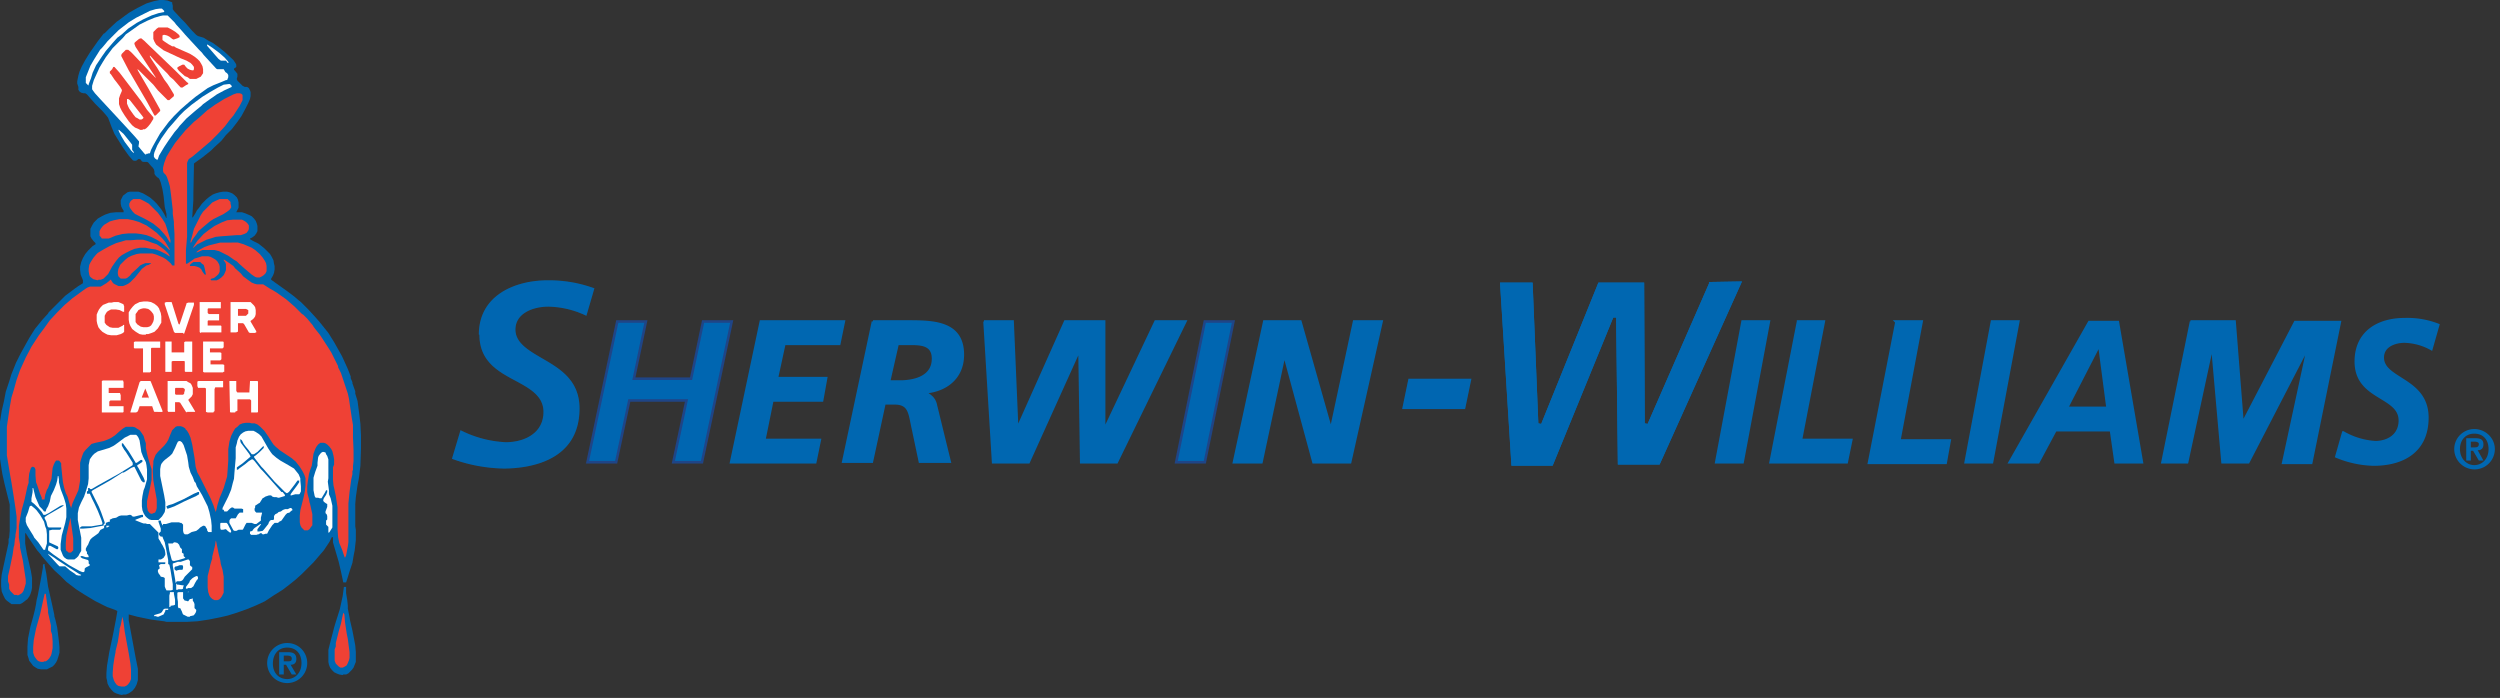
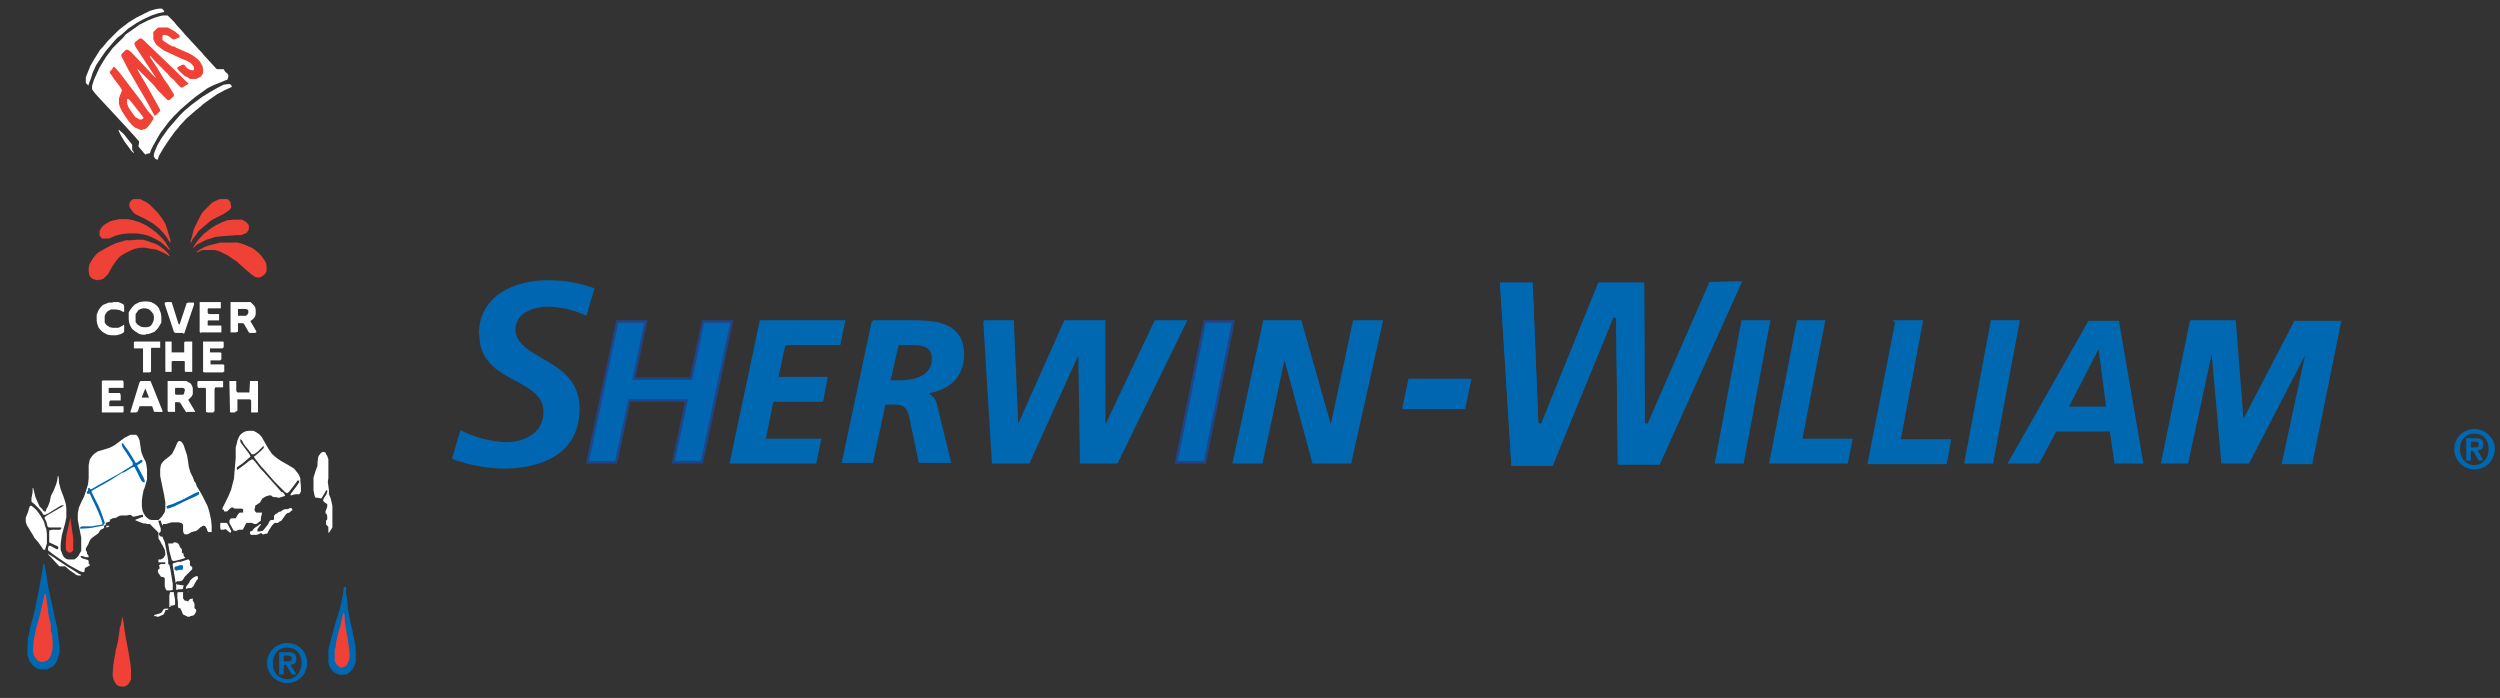
<svg xmlns="http://www.w3.org/2000/svg" width="437" height="122" fill="none">
  <rect width="100%" height="100%" fill="#333333" stroke="none" />
  <style>.B{fill:#0067b1}.C{stroke-width:.45}.D{stroke-miterlimit:3.864}.E{fill:#fff}.F{fill:#1f4587}.G{stroke:#0067b1}.H{fill:#ef4135}.I{fill-opacity:.2}</style>
  <g clip-path="url(#A)">
-     <path d="m21.4 121.5-.5-.1-.6-.2-.4-.2-.4-.4-.4-.5-.3-.6-.1-.6-.1-.4v-.8l.1-1.3.4-2.4.7-3.3.5-2.6.2-1.2v-.1l-.4-.2-1.4-.5-2-1-2-1.2-1.4-.9-1.7-1.3-1-1-1.1-1-.9-1-1.3-1.5-.2-.3-.6-.7-1.3-1.9L5 94l-.5-.8h-.1V95l.3 1.8.7 3 .2 1.2V102.7l-.1.6-.2.6-.2.4-.3.4-.5.4-.4.3-.4.2H2l-.4-.3-.4-.3-.3-.3-.3-.6-.3-.7-.1-.9v-1.1l.1-1 .5-2.3.5-2.3.2-.9v-.7l.1-.2.1-1.2v-4.6L1.4 87l-.1-.4-.5-2-.4-1.8-.4-2.6-.1-2v-3.4l.1-.3v-.8l.3-1.9.4-1.7.3-1.6.6-1.8.4-1.3.8-2 .8-1.6 1-1.8.5-.9 1-1.6 1.3-1.6 1-1.1.1-.2.4-.4 1.2-1.2.3-.3 1-1 1.6-1.2.7-.5.8-.5V49l-.2-.5-.2-.5-.1-.8v-.6l.2-.8.3-.7.4-.7.5-.6.8-.8.5-.3v-.2l-.3-.3-.4-.5-.2-.4v-1.3l.3-.6.3-.5.4-.4.3-.3.7-.4.6-.3.9-.3 1-.1H21.6V36.8l-.2-.3-.2-.4-.1-.5V35l.2-.4.2-.4.4-.3.4-.3.4-.1h1.5l.8.3.7.4.5.3.7.6.5.5.8 1 .5.8.3.6v.1h.1v-.7l-.3-1.2-.2-1.9-.2-1.2-.3-1.2-.2-.5-.2-.3-.2-.1-.3-.3-.2-.3V30l-.1-.4-.2-.3-.3-.3-.5-.6-.2-.1H25l-.2-.1-.3-.4H24.2l-.4.3h-.4l-.2-.1-.7-.8-1-1.4-1-1.6-.5-.8-.5-1.2-.6-1.6-.3-.4-.7-.8-1.3-1.3-1.4-1.6-.3-.2h-.3l-.4-.1-.3-.2-.2-.3v-.5l-.2-.6v-.4l.2-1 .2-.7.4-.9.6-1.1.8-1.3.7-1 .7-1 1-1.3.2-.1.8-.8 1.3-1.2.7-.5.8-.6.7-.5 1.4-.8 1.6-.8 1.3-.4 1-.2h.7l.7.1.5.2.3.1v.2l.1.4V1.6l.2.3 1.3 1.4.6.6 1.3 1.5.7.7.3.2 1 .3.8.5.8.4 1.1.8 1 .8 1.5 1.4.4.6.1.2v.4l-.4.3v.2l.2.2.4.5v.5l-.1.3v.2l.1.2.6.6.3.3.4.2h.4l.3.2.2.4.1.3v.7l-.1.5-.3.7-.5 1-.7 1.3-.7 1-1 1.3-1 1-.8 1-1.3 1.2-.3.3-.2.2-1.5 1.2-1.4 1-.1.1v.3l-.1 5V35l-.2 3h.1l.2-.3.3-.5.2-.4.4-.5.5-.7.6-.6.2-.2.5-.4.6-.4.5-.2.7-.2.6-.1h.7l.4.1.5.2.4.3.4.4.2.4.1.5v.9l-.2.4-.2.4h1l.6.2.7.3.4.2.4.4.3.4.2.5.1.4v.9l-.2.4-.3.4-.4.3-.4.2v.1l.5.3.4.2.6.3 1 .8 1 1 .3.5.3.6.1.6.1.4v.6l-.1.6-.2.5-.3.5v.2l2.8 2 1.2.9.7.6.5.4 1.3 1.3 1.1 1.2.8.9.8 1 .8 1 1 1.6 1.4 2.5 1 2.2.5 1.3v.3l.3.7v.2l.5 1.4v.4l.4 1.3.3 2.3.2 1.7.1 2v2.3l-.1 3-.2 1.7-.1.7-.2 1-.1.7-.2 1.4-.1 1.2V92l.1.6V94.4l-.2 1.8-.2 1-.2 1.2-.1.3-.4 1.2-.4 1.3-.2.6H60l-.1-.5-.3-1.4-.4-1.7-1-3.4v-.9H58l-.4.8-1 1.5-1.2 1.4-.6.7-1.6 1.6-.4.4-1.1 1-1 .8-1.3 1-1.6 1-1.5 1-1.5.7-1.7.7-1.7.6-1.6.5-1.3.3-2 .4-2 .3-1.8.1h-3.6l-.4-.1-2.3-.3-2.4-.5-1.5-.4v1l.2 1.1 1 5.4.2 1 .2 1v2l-.2.7-.3.6-.4.5-.4.3-.3.2-.5.2h-.6z" class="B" />
    <path d="M21.6 120h-.4l-.5-.1-.3-.2-.3-.4-.2-.4-.2-.7v-.6l.1-1.3.2-1.3.2-1v-.2l.4-1.6.3-2v-.3l.2-.6.3-1.5.2 1 .2 1.6.7 3.8.1.6.2 1.2.1 1v1.7l-.2.5-.3.4-.2.2-.4.2h-.2z" class="H" />
    <path d="m59.9 118-.6-.1-.5-.2-.4-.2-.4-.4-.3-.4-.2-.5-.1-.5V113.6l.4-1.6.4-1.5.2-.8.3-1 .7-2.2.5-2.3.2-1.5v-.1h.4v1.1l.2 1.2.1 1v.5l.3 1.5.1.6.4 1.7.5 2.6.1 1.2v1.7l-.2.5-.2.5-.3.4-.3.3-.3.3-.4.2H60zm-52-1h-.7l-.6-.1-.5-.3-.3-.2-.3-.4-.4-.5-.1-.4-.2-.6V113l.1-1.4.4-2 .5-1.8.3-1.2.2-1 .1-.7.2-.8.5-2.6.4-2.3v-.4l.1-.2h.2v.2l.3 1.5.3 2.2.8 3.6.3 1.4v.2l.2.7.3 1.3.1.8.2 1.6.1 1v1l-.2.7-.2.6-.2.4-.3.4-.2.2-.1.1-.6.3-.4.2h-.3z" class="B" />
    <path d="M59.9 116.7h-.4l-.3-.2-.3-.3-.2-.2-.2-.5v-2l.2-.5v-.6l.5-2 .4-1.4.4-1.9.2.3.1 1.3.3 2 .2 1 .3 2.3v1l-.1.4-.2.5-.2.4-.3.2-.4.2zm-52.3-1h-.4l-.4-.1-.3-.2-.3-.4-.2-.3-.2-.6v-1l.1-1.2.4-2 .7-2.5.8-3.6H8l.2 1.5.2 1.3v.5l.5 2.2v1l.2.6.1 1.2v1.2l-.2 1-.1.3-.3.5-.3.3-.3.2h-.3z" class="H" />
    <path d="M33.2 107.8h-.4l-.6-.3-.2-.1-.1-.2-.1-.3-.2-.4-.1-.2h-.3l-.1-.3v-.8l-.1-.7v-.9l.2-.1h.8v1.1l.3.4h.2l.3.1h.1l.3-.4h.2l.3-.1v.4l.2.3.1.3v.7l.3.3v.2l-.1.3-.2.3-.2.2h-.1l-.4.1h-.1zm-5.5 0h-.2l-.3-.1h-.3l.1-.2 1-.3.3-.2.1-.2.2-.3.2-.1h.6v.2h-.5v.2l-.2.4-.1.2-.9.4zm2.1-1.7h-.2V104.1l.1-.4v-.2h.7v.3l.2 1v.9l-.2.1-.6.1z" class="E" />
-     <path d="M37.8 104.9h-.3l-.4-.2-.3-.3-.2-.3-.2-.6-.1-.8v-2l.3-1.2.1-.4V99l.1-.4.3-1v-.3l.5-2 .1-.8.1.2.2 1 .2 1 .3 1.2.1.7.3 1 .2 1.2v2.8l-.3.6-.2.3-.3.3-.3.1h-.2zM3 104h-.5l-.4-.4-.3-.3-.2-.4v-.7l-.2-.6v-.9l.3-1.3.5-2.4.2-1.4.1-.3.1-1 .1-.5v-.3l.2-1.2v-2l-.2-1.5-.3-2-.4-2.5-.2-1.1-.6-3.6v-5l.5-3.4.3-1.7.4-1.3.5-1.8.6-1.7 1-2.2 1-1.9 1.3-2 .9-1.2 1-1.4 1.3-1.4 1.3-1.3 1.4-1.2 1.1-.8 1.1-.8.5-.3h.1l.2-.1h1.9l.5-.3.5-.3.5-.4.2-.2h.1l.1.2.2.3.2.2.4.2.4.2h.8l.5-.2.4-.2.4-.3.8-.8 1.2-1.5.4-.3.4-.3.4-.1.3-.2h.1V46h-1l-.5.2-.4.2-.4.4-1.1 1-.3.4-.5.4-.3.1h-.8l-.2-.2-.2-.2-.1-.4v-.4l.1-.5.3-.7.5-.5.4-.4.5-.4.6-.3.9-.3.7-.1h2l.7.2 1.2.5.5.3.7.6.2.2.2.3H30.5v-5.5l-.1-1.6v-.5l-.2-1.4v-.7l-.3-2.6-.2-1.5-.2-.7-.3-.9-.2-.4-.4-.4-.1-.3V29.3l.2-.8.4-1.1.6-1 .9-1.4.8-1 1-1.2 1.5-1.5.5-.4.7-.6 1.1-1 1.4-1 1.6-1 1-.5.6-.3.6-.2h.5l.3.1.2.2V17.5l-.5 1-1.1 1.7-.6.7-.3.4-.6.8-1.2 1.3-1.3 1.3-2 1.7-1.2 1-.6.4-.2.4-.1.3V41.4l-.2 2.4V46.1h.2l.9-.6.4-.3.7-.2.6-.2h1.1l.4.1.4.2.5.3.3.3.3.5.1.4v.9l-.2.4-.3.3-.5.4-.4.1-.2.1.1.2h1l.4-.2.4-.3.4-.4.2-.4.2-.5v-1l-.1-.3-.3-.4v-.1h.1l.6.4.3.2.7.5.3.4 1 .9.4.5.8.6.7.5.5.2.4.1H46l1.1.7 1.2.7 1.7 1.2 1.5 1.3.3.3 1 1 .2.1.7.7 1 1.2.1.2.3.4.8 1 .2.3 1.3 2 .5.8.7 1.4.5 1v.2l.5 1 .6 1.8.6 1.8.2.9.2 1.4.3 2 .2 1.2v2.1l.1 2.3v1.9l-.1.9v.7l-.1.1v.6l-.2.9-.3 2.2-.2 2v6.8l-.1.7-.3 1.6-.2.4-.1-.2-.4-1.2-.5-1.2-.2-1-.1-1.4v-3.8l-.3-2-.3-1.4-.1-.4-.1-1v-2.2l.2-.5v-.9l-.1-.6-.2-.8-.2-.4-.3-.4-.4-.4-.3-.2-.3-.1H56l-.4.3-.3.4-.2.4-.3.8-.1.7-.2 1.4-.3.8-.2.7-.2 1.3-.1.8v1l.1.5.2.7.1.6.1.3.4 1.8v1.9l-.3.4-.2.3-.3.2H53.2l-.3-.3-.2-.2-.2-.4-.1-.5v-1.2l.1-.9.6-2.4.2-1 .1-.9V83.6l-.2-.6-.3-.6-.5-.8-.7-.9-.7-.6-.9-.6-1.2-.8-.7-.6-.4-.4-.4-.6-.5-.8-.7-1-.7-.7-.5-.4-.5-.2H44l-.4-.1H43l-.6.1-.5.2-.4.4-.4.3-.3.5-.2.4-.2.4-.3 1-.2 1.3v2l-.1 1.5-.1 1.3-.3 1-.3 1-.4 1-.3.7-.4 1.3-.2.9-.1.3-.4-1.2-.5-1.2-.5-1-.6-1.2-.3-.6-.5-1-.4-.7-.3-1L34 80l-.4-2.3-.3-1.2-.3-.7-.3-.5-.3-.3v-.1l-.3-.2-.2-.1-.3-.1H31l-.3.1-.3.3-.3.3-.3.7-.4 1-.3.5-.4.5-1.1 1.1-.4.5-.2.5-.2.6v.4l-.1 1.4.1 1.6.6 3.3v1.5l-.1.4-.2.4-.3.1-.2.1h-.2l-.2-.1-.2-.2-.2-.3V89l-.1-.4v-1l.2-.9.4-1.8.2-1V82l-.3-.9-.3-1-.2-.8-.2-1v-.8l-.2-.6-.2-.7-.4-.6-.3-.4-.5-.3-.3-.2-.4-.1H22l-.5.3-.5.4-.9.8-.6.4-.6.3-.8.3-1.4.3-.7.2-.4.4-.6.6-.4.5-.2.5-.2.6-.2.7V84l-.2 1.2-.1.5-1 2.2-.3 1v.1-.3l-.2-.5-.4-1.4-.3-.6-.3-1-.2-.9-.1-.9-.2-2V81l-.2-.3-.2-.2H9.8l-.2.3-.2.4-.2.6-.2 1.9-.3.8-.3.8-.2.3-.3.9-.1.6v.2h-.5v-.3l-.3-.7-.5-1.5-.2-.5-.1-1.2v-1l-.1-.3-.1-.1-.2-.1h-.2l-.2.2-.1.3-.2.7-.1 1v.6l-.2.6-.5 2.3-.5 1.8-.3 1.6-.2 1.2V94l.2 1.2v.5L4 98l.3 2 .2 1.3v.7l-.2.7-.2.6-.2.3-.1.1-.3.2-.4.2z" class="H" />
    <path d="M33 103.5h-.2l.1-.1zm-3.3-.3H29.1l-.2-.4-.1-.3V101h-.1l-.1-.1-.5-.1-.1-.2-.3-.4-.1-.3v-.2l.1-.2.2-.1v-.2l-.1-.4.3-.2h.7l.1-.1V98.3h-1.2v-.5h.4l.2-.1.3-.2.3-.5v-.3l-.1-.6-.4-.8-.2-.3-.2-.4-.2-.3-.1-.2v-1l-.3-.3-.6-.6-.2-.2-.4-.4h-.5l-.2-.1h-.4l-.3-.1-.5-.2-.5-.2h-.1v-.2h.1l1-.4h.2V90h-.3l-1.2.3H23.2l-.2-.2-.2-.1h-.2l-.4.1h-1l-.4.1-.5.3-.6.1-.4.2h-.1v.4H19l-.5.2v.3l-.3.2v.4l-.6.3-.1.1-.3.5-.4.3-.7.5-.3.3-.2.4-.2.5-.2.3-.2.4v.3l.2.3v.3l.2.2.1.3v.1H15l-.6-.2H14.1v.2l.3.2 1 .3.1.2v.4l.2.2v.1l-.1.1-.6.3-.2.2v.3l-.1.3H14.4l-.5-.2-1.8-1-1.8-1.2-1-.7-.9-.7v-.4l.1-.3v-.1h.3l1.1.6h.2l.1-.2v-.1l-.1-.2-1.3-.6-.2-.1v-2.1h.1l.4-.1h1.4l.1-.1.1-.1v-.2H8.5l-.2-.2-.2-.8-.3-.6v-.2l.4-.3 2.6-1.5.3-.2v-.1H11l-.4.1-2.1 1.3-.6.3H7.6l-.3-.5-.6-.7-.7-.7-.5-.4v-.6l.2-1.1v-.7h.1l.4 1.6.3.7.4.9.5.5.3.4H8l.1-.4.3-.5.3-.8.2-1 .3-.6.2-.4.4-1 .2-.7.1-.7v-.1h.1l.1.6v.5l.3 1.2.5 1.3.2.6.2.7.1.8v1.5l-.2 1-.6 2.2-.2 1.5v1l.2.5.2.5.2.3.4.3.3.1h1.1l.4-.3.3-.3.2-.4.3-.5V94l-.6-3.1v-1.2l.2-1 .4-.9.5-1 .4-1.2.3-1 .1-1v-2.3l.1-.5.1-.5.2-.3.3-.4.3-.3.6-.4 1-.3 1-.3.8-.4.7-.5 1.2-.9.6-.3.4-.2h1l.2.2.2.3.2.5.3 2 .3.8.5 1 .1.5.1.8v1.7l-.4 1.4-.2.5-.2 1-.1.8v1l.1.7.2.5.3.5.3.3.4.3.4.1h1.2l.3-.3.3-.3.2-.3.3-.5.1-.6V87.8l-.2-1.2-.7-3.4V82l.1-.6.1-.3.3-.4.3-.3.9-.7.4-.4.3-.6.2-.4.3-.7.2-.4.2-.1H31.5l.3.2.3.5.2.6.4 1.2.2 1.2.1.8.3 1 .4.8.3.8.2.2.2.6.9 1.5 1 2 .3 1 .3 1.4.1 1V93H36.4l-.2-.3v-.2l-.2-.3-.1-.2-.2-.1h-.2l-.5.3-.3.3-.4.3-.8.2-.5.3-.2.1h-.5l-.2-.2-.1-.4v-1.1l-.3-.3h-.2l-.2-.1H30l-1 .3h-.5v.2h-.1l-.2-.4-.1-.4h-.4v.2l.4 1.2v.5l-.3.3V93.5l.3.3h.3l.1.3.3.7.3 1.5.3 1.6v.7l.2.1.2.9.4 2.5v1l-.3.1h-.2zm1.3-.1h-.2V102l.2.2h.2l.6.1h.3v.1l-.1.3v.2l-.2.1h-.6l-.2.1zm1.7-.2h-.2V102.6l.6-.8.1-.3.4-.4.3-.2.4-.2h.1l.2.1v.4l-.2.2-.3.5-.3.6-.4.3h-.6v.1zm-2-1-.1-.7-.4-2.3v-.4l.9-.3h.5l1.2-.4h.2l.2.3v.7l.2.2.2.1v.4l-1.3 1.3-.3.5-.2.2-.3.1H31l-.2.1v.1zm-16.6-1.3h-.4l-.4-.1-.2-.2-.6-.4-.3-.2-.8-.7h-1l-.4-.4L9 97.5l-.5-.5-.1-.2 1.1.7.4.3 2 1.3.8.5 1.1.7.4.2z" class="E" />
    <path d="m31 99.8-.3-.1-.2-.2V99.2l.2-.2h.2l.5-.2h.5l.1.2v.3l-.1.3h-.5l-.5.1z" class="B" />
    <path d="M30.3 98h-.2l-.1-.2-.4-1.5-.2-1.3V95H30.2l.2-.2h.2l.4.1.1.1.2.2.2.5.3.3v.6l.3.2v.4l.3.3-.2.1-1 .3-.9.2z" class="E" />
    <path d="M12.4 96.6H12l-.2-.2-.2-.1-.1-.4v-1l.1-1.3.7-3.1.5 3.6v2.1l-.2.2-.2.2h-.1z" class="H" />
    <path d="M7.8 96.1h-.2l-.2-.3-.7-1L6 94l-.2-.4-.5-.8-.6-1-.2-.6v-.7l.4-1 .2-.7.1-.3.2-.1h.1l.6.5.3.3.6.8.3.5.4.7.2.8.2.5.1.9V95l-.3 1v.1h-.1zm36.9-2.6h-.8l-.2-.2v-.4h.1l.3-.1.2-.3.2-.2 1-.7h.1v.1l-.3.4-.3.4v.4h.3l.6-.1.2-.2.8-1 .1-.3.2-.3.2-.1h.4l.1-.2v-.5l.2-.3.4-.2.2-.2.4-.1.4-.3h.1l.2-.1h.5l.4-.2h.2l.2.2v.2l-.2.1-.3.3-.4.1-.3.3-.7 1-.4.2-.2.2H48l-.4.4-.2.3-.4.6-.2.4-.1.2h-.3l-.3.1h-.2l-.2-.2h-.2l-.3.2h-.1l-.3.1h-.1zm12.8-.4h-.1v-1l-.3-.3-.1-.1V91l.2-.2v-.6l-.1-.3-.2-.2v-.3l.3-.8v-.5L57 88l-.4-.3-.1-.2v-.1l.1-.3.4-.6.2-.5v-.3H57l-.2.4-.3.5-.3.5H55.9l-.3-.1h-.4l-.1-.1-.1-.2-.2-1v-2.2l.3-1 .4-1.1v-.5l.1-.9.1-.3.3-.4.2-.2.2-.1h.2l.3.1.1.3.2.3.2.6V83.6l-.1.6.2 1.5v.7l.3.7.3 1.3v3.8l-.5.8-.1.1zm-17.2 0h-.1l-.4-.3-.3-.3h-.1l-.4.1h-.4l-.1-.3v-.8l.1-.1h1l.2.2.3.6.2.4.1.2v.2zm.8-.3H41l-.2-.1-.7-1.3V91l.1-.2.2-.2h.8l.4-.7.3-.3h.6V89l-.3-.1H41l-.3-.2h-.2l-.3.2-.3.3-.2.2h-.5l-.1-.3h-.2V88.8l1-2 .5-1.2.3-1.2.2-.7.1-1.3.2-2.3v-1.9l.2-.7.1-.5.3-.7.3-.4.4-.3.4-.2.5-.1h.9l.4.2.6.4.4.4.4.7.8 1.4.4.6.3.4.7.6.7.5 1.4.8 1 .6.4.5.4.5.3.7v.4l.1 1v.9l-.2.4-.1.1h-.7l-.7.2h-.1v-.2l.2-.3.9-1.2.4-.6V84H52l-.5.7-1 1.3-.3.2h-.1l-.3-.2-1.8-1.8-2-2.3-.3-.3-1.1-1.4-.2-.3v-.1l.3-.2.7-.6.7-.7V78H46l-1 1-.6.4H44l-.6-.8-.5-.6-.3-.4-.3-.6-.1-.1-.1-.1H42V77.1l.1.3 1.5 2 .1.2.1.2-.1.1-1.3 1.1-1 .7v.4h.2l.2-.2 1.1-.8.6-.5.5-.3h.2l.3.3 1.1 1.4.3.3.9 1 2.4 2.7h.2l.4.5v.2l-1 .3h-.2l-.3-.1h-.4l-.3-.1-.2-.2H47l-.6.2-.3.2-.2.1-.5.8-.2.1-.3.2-.3.2v.3l-.1.2v.3l.1.2.2.2h1v.1l-.2.8v.5l-.8.6H44.5l-.5-.2H43.1l-.2.3-.4.8-.1.1h-.7l-.4.2H41z" class="E" />
    <path d="M14.5 92.4H14v-.2l.3-.2L16 92l1.8-.3.1-.1v-.2l-.2-.6-.6-1.5-.6-1.3-.4-.8-.4-.9h-.5v-.4l.2-.1v-.5h.2l.2.2h.2l1.2-.7.9-.5 2.7-1.5 2.1-1.3.3-.2v-.4l-.5-.8L22 79l-.3-.4-.4-.7V77.5h.2l.2.3.8 1.1.8 1.3.3.5.1.2h.2l.7-.5h.2l.1.1v.2l-.1.1-.6.4-.2.1v.2l.2.3.9 1.7.2.5V84.3H25l-.3-.3-1-2-.2-.4h-.1l-.5.2-.6.4-.5.3-.2.1h-.2L19.2 84l-3 1.7-.2.2v.1l.8 1.6.5 1 .4 1 .6 1.7v.2l-.2.2v.2h-.2l-2.1.4-1.3.1z" class="B" />
    <path d="M18.8 92.2h-.2V91.9h.5v.1l-.2.1h-.1z" class="E" />
    <path d="m29.2 88.8-.1-.2v-.1l.4-.2.7-.2 1.8-.8 1.9-1 .7-.3h.2V86.4l-.5.3-2.2 1-1.6.8-1.1.4h-.2z" class="B" />
    <path d="M18 72.1h-.2V66.6l.2-.1h3.5l.1.3V67.8H19V68.7H21v.2l.1.1v1h-1.8l-.2.2v.8h2.5V72l-.1.1H18zm19.3 0h-1L36 72v-4.1l-.2-.1h-1.2v-.1l-.1-.2v-.8l.2-.1H39v1.1h-1.4v.1l-.1.2v3.9h-.1l-.1.2zm3.8 0h-.8l-.1-.1v-.2l-.1-5v-.2H41.3v1.7l.1.2.1.1h2.1v-.2l.1-1.7v-.1H45l.1.1V72l-.1.1h-1.1V70l-.1-.1-.1-.1h-2.2v2l-.2.1h-.1zm-18.2 0h-.1V72l1.6-5.2.2-.2H26.3l.1.2 2 5v.2H27l-.1-.1-.3-.9h-2.2l-.3.9-.3.2h-1zm3-2.5h.1v-.2l-.6-1.5-.6 1.5v.1H26zm6.8 2.5-.2-.1-1-1.6-.2-.1h-.7V72h-1.2l-.1-.2v-5.2H32.6l.3.2.4.2.2.3.2.5v1.1l-.2.4-.3.3-.3.3 1.2 2v.1h-1.4zm-1-3.1h.3l.2-.2v-.2l.1-.3V68l-.3-.2h-1.3l-.1.1v1l.2.1h.9zM29 65h-.1v-5.3H30V61.6h2.2v-1.8l.2-.1h1.2V65h-1.2l-.1-.1v-1.7l-.1-.1h-2l-.2.1V65h-1.1zm-2.8.1h-1.2v-4.2h-1.5l-.1-.1V59.8l.2-.1h4.4v1.1h-1.5l-.1.1V65h-.1l-.1.1zm12.8 0h-3.3l-.2-.1v-5.3H39l.1.1v.9l-.2.2h-2.2v.7h1.8l.2.1v1.1l-.2.2H36.8V63.7H39l.2.1V65H39zm-19-6.5h-.6l-.6-.1-.4-.2-.5-.3-.4-.4-.3-.4-.2-.6-.1-.5V55l.2-.5.2-.4.3-.4.4-.4.5-.2.5-.2h.5l.4-.1h.8l.7.3.2.1v.1l.1.2v1h-.2l-.6-.3-.6-.1h-.9l-.4.2-.3.2-.2.3-.2.4V56.4l.3.4.3.2.3.2.5.1h1l.4-.2.4-.2v-.1h.2V58l-.2.2-.4.2-.7.2H20zm12-.4h-1.4l-.2-.2-1.6-4.8v-.3l.3-.1h.9l.1.3 1.1 3.5.1.1h.1l1.2-3.6V53l.3-.1h1v.4l-1.7 5h-.2zm3.2 0H35l-.1-.2v-5.2h3.7v1.1h-2.2l-.1.1v.7l.2.2h1.8V56h-1.9l-.1.1v.8H38.6l.1.1v1.1H35zm-9.7.3h-.6l-.5-.1-.5-.3-.3-.2-.5-.4-.3-.5-.2-.5-.1-.6V54.6l.3-.5.4-.5.4-.4.4-.2.4-.2.7-.1h.7l.6.1.6.3.5.4.3.4.1.3.2.5.1.6v1.1l-.3.5-.3.5-.3.3-.3.3-.5.2-.6.2h-.4zm.2-1.3.4-.1.3-.2.2-.3.2-.4.1-.4v-.5l-.1-.4-.3-.4-.3-.3-.3-.2-.5-.1H25l-.4.1-.4.2-.2.3-.3.4v1.4l.3.4.3.2.3.2.5.1h.4zm19 1h-1l-.2-.1-.8-1.4-.2-.2H41.6V58h-.1l-.2.1h-1v-5.3h3.5l.3.3.3.3.2.3.1.5v.7l-.1.4-.2.3-.2.2-.4.3v.1l1 1.7v.2h-.2zm-2-3h.3l.2-.2.2-.2v-.6l-.2-.1-.2-.1h-1.4v1.2h1.2z" class="E" />
    <path d="m17.1 49-.4-.1-.4-.1-.4-.3-.2-.2-.1-.3-.1-.6V47l.1-.7.2-.4.5-.8.5-.6.3-.3 1-.6 1.1-.6 1.1-.5L22 42h.8l1.2-.1h1l.7.2.8.3.9.3.6.4.8.6.6.6.3.5h-.1l-.6-.4-1-.5-.8-.3-.8-.1-1-.2h-.9l-1 .2-.7.3-.8.4-.7.4-.5.4-.5.6-.7 1-.7 1.3-.5.5-.3.3-.5.2h-.4zm28.3-.5h-.5l-.3-.1-.6-.4-1.3-1.1-.9-.8-.4-.4-.5-.3-1-.7-.6-.3-1-.5-.8-.2h-2.1l-.9.4h-.2l.1-.1.4-.3.9-.5.8-.3 1.2-.3.8-.2H41.6l1 .3.7.3.7.3.6.4.8.7.5.6.4.6.2.4.1.5v.9l-.2.4-.3.3-.3.2-.4.2z" class="H" />
-     <path d="M36 48h-.2l-.1-.1-.3-.4-.2-.4-.3-.3-.5-.2-.4-.1h-.8v-.2l.2-.2.4-.3H35l.3.3.3.2.1.3.1.4.2 1z" class="B" />
    <path d="m29.7 43.7-.2-.1-.5-.5-.8-.7-.8-.5-1-.5-.8-.3-1-.2-.8-.1h-1.4l-1 .1-1.2.3-1.2.5h-1.2l-.2-.3-.2-.2v-.8l.2-.4.3-.4.3-.3.5-.3.5-.3.7-.2 1-.2h1.4l1 .2 1 .3 1.3.6 1 .7.8.6 1 1 .5.6.6 1 .2.3v.1zm4-.3.2-.4.6-.9 1.1-1.2.9-.7 1-.7 1.2-.6 1-.4 1-.1H42.3l.4.2.3.2.3.3.2.3V40l-.1.3-.3.4-.4.2-.6.2h-.7l-2.7.2-1 .1-.6.2-1 .3-.6.3-1 .5-.8.7zm-.4-1v-.2l.3-1 .3-1.2.6-1.2.6-1.2.4-.6.8-.8.3-.3.5-.5.6-.3.7-.3h1.4l.3.3.2.2v.3l.1.4v.3l-.3.4-.4.3-.6.4-1 .5-.8.4-.6.4-1.2 1-.8.7-.4.6-.6.8-.3.6zm-3.5 0h-.1l-.6-1-.4-.5-.8-.9-1.1-.9-1.2-.7-2-1-.4-.4-.3-.4-.2-.3-.1-.3v-.4l.2-.4.2-.2.3-.2h1.2l.8.4.7.4.9.9.7.7.8 1.1.5.8.3.9.3 1 .3 1v.4z" class="H" />
    <path d="m27.5 28-.1-.1-.3-.2-.2-.3V27l.1-.4.5-1.2.7-1.2 1.2-1.7 1.4-1.6.6-.7.8-.8 1.3-1.1 1.9-1.4 1.3-.8 1.4-.8 1-.5.8-.1h.3l.3.3V15.2l-1.3.6-1.3.7-.7.5-.3.2-1.4 1-.3.3-1.1.9-1.5 1.3-1.2 1.3-.3.4-.6.7-1 1.4-.8 1.2-.9 1.5-.2.6-.1.1zm-1.9-1h-.2l-.2-.2-1-1.2.1-.6v-.3l-.1-.1-.6-.7-1-1.1-2.4-2.6-2.6-2.8-1-1.1-.3-.4-.2-.3V15l.3-1 .5-1.1.5-1.1.6-1 .5-.8 1.2-1.6.8-.8 1-1L22 6l1-.7 1.4-1 1.4-.7 1.2-.5 1-.3.5-.1h.8l.2.2 1 1 .3.4 1 1.1.6.7 2.4 2.6.5.5.3.4 2.2 2.4.2.1h1.1l.3.5.3.2.2.3v.4l-.2.5h-.2l-.7.3-1.5.6-1 .5-2.1 1.5-1.1.9-1.5 1.3-1.2 1.2-.9 1-.6.8-.9 1.2-.8 1.4-.5.9-.3.6-.2.6H26l-.3.1h-.2zm-2.2-.3h-.1l-.4-.4-.2-.3-.9-1.2-.6-1-.4-.8-.1-.3h.1l.8.7 1.2 1.5.3.4V26.2l.3.4v.1z" class="E" />
    <path d="M25 22.7h-.5l-.4-.2-.5-.2-.5-.4-.6-.7-.7-1-.5-.8-.3-.6-.2-.6v-1l.2-.6.3-.7v-.2l-.3-.5-.6-.8-.4-.5-.6-.9-.2-.2v-.3l.4-.4.2-.4h.2l.9 1 3.8 5 1 1.5.6.7.5.6V20.8l-.5.8-.4.5-.3.3-.3.2h-.4z" class="H" />
    <path d="M24.8 20.9h-.4l-.3-.2-.4-.2-.4-.5-.7-1-.2-.4-.2-.5v-.8h.2l.3.2 2.2 2.8.2.3-.2.2-.2.1z" class="E" />
    <path d="M27.2 20.2H27l-1.3-2.4-1.4-2.4-1.8-3.1-1.3-2.5v-.2l.1-.2.4-.4.2-.2.1-.1H22.4l.5.4.3.3 3.4 3.6.6.6v-.1l-1-1.5-2.5-3.8-.2-.5v-.2l.2-.2.6-.5.3-.1h.1l.6.5.3.3 5.1 4.9 2 2 .2.1v.2l-.4.2-.6.4H31.6l-.3-.3-1-1.1-.6-.5-.4-.5-.3-.3-1.7-1.7-.9-1-.2-.2v.2l.3.5 1 1.5 1.2 2 .6.8.5.8.6 1V16.8l-.8.7H29.3l-.2-.2-1.5-1.5-.8-1-2.6-2.6-.2-.1.2.4 1.7 2.9 2 3.6.1.2v.2l-.7.7-.1.1z" class="H" />
-     <path d="m15.4 14.9-.4-.4v-1l.4-1 .4-1 .7-1.2 1-1.6.3-.3.6-.7.4-.5.1-.1 1-1 .5-.5.3-.3.5-.4 1.3-1 1.3-.8 1.2-.6 1.2-.6 1-.3.7-.1h.4l.4.4v.2l-1 .2-1.2.4-1.5.7-1.1.6-1.5 1-1.1 1-.8.6-.8.9-1.2 1.4-.7 1-1 1.5-.6 1.3-.3 1-.4 1v.2z" class="E" />
+     <path d="m15.4 14.9-.4-.4v-1l.4-1 .4-1 .7-1.2 1-1.6.3-.3.6-.7.4-.5.1-.1 1-1 .5-.5.3-.3.5-.4 1.3-1 1.3-.8 1.2-.6 1.2-.6 1-.3.7-.1h.4l.4.4v.2l-1 .2-1.2.4-1.5.7-1.1.6-1.5 1-1.1 1-.8.6-.8.9-1.2 1.4-.7 1-1 1.5-.6 1.3-.3 1-.4 1v.2" class="E" />
    <path d="M33.8 13.8h-.6l-.4-.3-.5-.2-1-.9-.3-.4v-.2l.3-.2.6-.3H32.2l.3.4.3.3.4.2.4.1h.2l.1-.2v-.4l-.3-.4-.3-.3-.7-.4-1-.4-1.5-.7-1.5-.7-.8-.6-.5-.4-.3-.5-.2-.5V5.6l.3-.3.3-.3.3-.2h1.6l.6.3.8.5.6.5.1.2v.2l-.4.2-.6.2h-.1l-.2-.1-.5-.4-.4-.2-.4-.1h-.2l-.2.1V7l.4.3.6.4.7.4h.3l.2.1.1.1 1.6.7.9.4.8.5.5.4.4.4.3.5.2.4.1.5v.7l-.2.3-.2.3-.4.2-.4.2h-.5z" class="H" />
-     <path d="M40 11h-.2l-.3-.4H38.6l-.4-.3-.7-.8L36.2 8v-.2h.1l.9.6 1.2.9.9.8.6.7v.1z" class="E" />
    <path d="M50.2 112.4c2 0 3.5 1.6 3.5 3.5a3.5 3.5 0 1 1-7 0 3.5 3.5 0 0 1 3.5-3.5zm0 6.3c1.4 0 2.5-1.1 2.5-2.8s-1-2.7-2.5-2.7-2.5 1.1-2.5 2.8 1.1 2.7 2.5 2.7zm-1.4-4.7h1.5c1 0 1.5.3 1.5 1.2 0 .7-.4 1-1 1l1 1.7H51l-1-1.7h-.4v1.7h-.8v-4zm1.5 1.6c.4 0 .7 0 .7-.5 0-.4-.4-.5-.8-.5h-.6v1h.7z" class="B" />
    <path d="M36.3 109.6H36h.1z" class="E" />
    <g class="B">
      <path d="M432.5 75c2 0 3.6 1.6 3.6 3.5a3.5 3.5 0 1 1-7.1 0 3.5 3.5 0 0 1 3.5-3.5zm0 6.3c1.4 0 2.5-1.1 2.5-2.8s-1-2.7-2.5-2.7-2.5 1.1-2.5 2.7 1.1 2.8 2.5 2.8zm-1.4-4.7h1.5c1 0 1.5.2 1.5 1.1 0 .7-.4 1-1 1l1 1.8h-.8l-1-1.7h-.4v1.7h-.8v-4zm1.5 1.6c.4 0 .7-.1.7-.6 0-.3-.4-.4-.8-.4h-.6v1h.7z" />
      <use href="#B" />
      <use class="I" href="#B" />
      <use href="#C" />
      <use href="#C" />
    </g>
    <use class="F" href="#D" />
    <use class="B C D G" href="#D" />
    <use class="F" href="#E" />
    <use class="B C D G" href="#E" />
    <path d="M331.4 56.2h4.5L332 77h8.8l-.7 3.9h-13.4l4.8-24.6z" class="F" />
    <path d="M331.4 56.2h4.5L332 77h8.8l-.7 3.9h-13.4l4.8-24.6z" class="B C D G" />
    <use class="F" href="#F" />
    <use class="B C D G" href="#F" />
    <use class="F" href="#G" />
    <use class="B C D G" href="#G" />
    <use class="F" href="#H" />
    <use class="B C D G" href="#H" />
    <use class="F" href="#I" />
    <g class="B">
      <use class="C D G" href="#I" />
      <use href="#J" />
      <use class="I" href="#J" />
      <use href="#K" />
      <use class="I" href="#K" />
    </g>
    <use stroke="#1f4587" class="C D" href="#K" />
    <use class="F" href="#L" />
    <use class="B C D G" href="#L" />
    <use class="F" href="#M" />
    <use class="B C D G" href="#M" />
    <use class="F" href="#N" />
    <g class="B">
      <use class="C D G" href="#N" />
      <use href="#O" />
      <use class="I" href="#O" />
    </g>
    <use stroke="#1f4587" class="C D" href="#O" />
    <use class="F" href="#P" />
    <use class="B C D G" href="#P" />
  </g>
  <defs>
    <path id="B" d="M83.8 58.5c0 4.6 3.2 6.4 6.2 8 2.6 1.4 5 2.7 5 5.5 0 3.7-3.3 5.3-6.6 5.3a19.5 19.5 0 0 1-7.9-2.1l-1.5 5a27.7 27.7 0 0 0 9 1.7c4 0 13.3-1 13.3-10.5 0-5-3.5-7-6.6-8.8-2.4-1.4-4.6-2.7-4.6-5 0-2.8 3-4 5.8-4a16 16 0 0 1 6.6 1.6l1.4-4.8a23 23 0 0 0-8.2-1.4c-5.5 0-12 2.5-12 9.5" />
    <path id="C" d="M298.8 49.4 288 74.1l-.5-.1-.1-24.6h-8l-10 24.7-.5-.1-1-24.6h-5.7l2 32h7.2L282 55.5h.5l.3 25.7h7.3l14.4-32-5.8.1z" />
    <path id="D" d="M304.6 56.2h4.6l-4.6 24.6H300l4.6-24.6z" />
    <path id="E" d="M314.3 56.2h4.5l-4 20.7h8.8l-.8 3.9h-13.3l4.8-24.6z" />
    <path id="F" d="M348.2 56.2h4.6l-4.6 24.6h-4.6l4.6-24.6z" />
    <path id="G" d="M361.3 71.3h7.1L367 60.6h-.2l-5.5 10.7zm3.9-15h5l4.2 24.5h-4.6l-.8-5.6h-9.7l-3 5.6h-5l13.9-24.5z" />
    <path id="H" d="M382.9 56.2h7.7L392 74l9.2-17.7h7.8l-5 24.6h-4.9l4.4-20.4L393 80.8h-4.5l-1.8-20.4-4.4 20.4H378l5-24.6z" />
-     <path id="I" d="M425 61a10.2 10.2 0 0 0-4.7-1.3c-1.6 0-3.8.7-3.8 2.8 0 3.9 7.8 3.7 7.8 10.5 0 6-4.4 8.2-9.4 8.2a18 18 0 0 1-6.5-1.4l1.2-4.2a12.8 12.8 0 0 0 5.6 1.7c2.2 0 4.3-1.2 4.3-3.8 0-4.4-7.7-3.7-7.7-10.3 0-5.2 4-7.4 8.5-7.4a14.8 14.8 0 0 1 5.9 1L425 61z" />
    <path id="J" d="M246.2 66.2h11l-1.1 5.3h-11l1.1-5.3z" />
    <path id="K" d="M108 56.2h4.9l-2.1 10h10l2.1-10h5l-5.2 24.6h-5L120 70h-10l-2.3 10.8h-5l5.2-24.6z" />
    <path id="L" d="M133 56.2h14.5l-.8 3.9h-9.6l-1.3 6h8.6l-.7 3.9H135l-1.4 6.9h9.7l-.8 3.9h-14.7l5.2-24.6z" />
    <path id="M" d="M155.4 66.7h1.9c2.6 0 5.8-.8 5.8-4 0-2.6-2.2-2.6-4.2-2.6h-2l-1.5 6.6zm-2.8-10.5h5.9c4.5 0 9.8 0 9.8 5.8 0 4.2-3.2 6.5-7.2 6.6a2.6 2.6 0 0 1 1.6.7c.5.4.8 1 .9 1.6l2.4 9.8h-5.2l-1.2-5.7c-.6-2.6-.5-4.5-3.2-4.5h-1.8l-2.2 10.2h-5l5.2-24.5z" />
    <path id="N" d="M172 56.2h5l.8 18.8 8.4-18.8h6.8V75h.1l8.9-18.8h5.2l-12 24.6H189l-.3-19.7-8.9 19.7h-6.2l-1.5-24.6z" />
    <path id="O" d="M210.6 56.2h5l-5 24.6h-5l5-24.6z" />
    <path id="P" d="M221 56.2h6.3l5.3 18.7h.1l4-18.7h4.8L236 80.8h-6.4L224.5 62l-4 18.8h-4.8l5.3-24.6z" />
    <clipPath id="A">
      <path d="M0 0h437v122H0z" class="E" />
    </clipPath>
  </defs>
</svg>